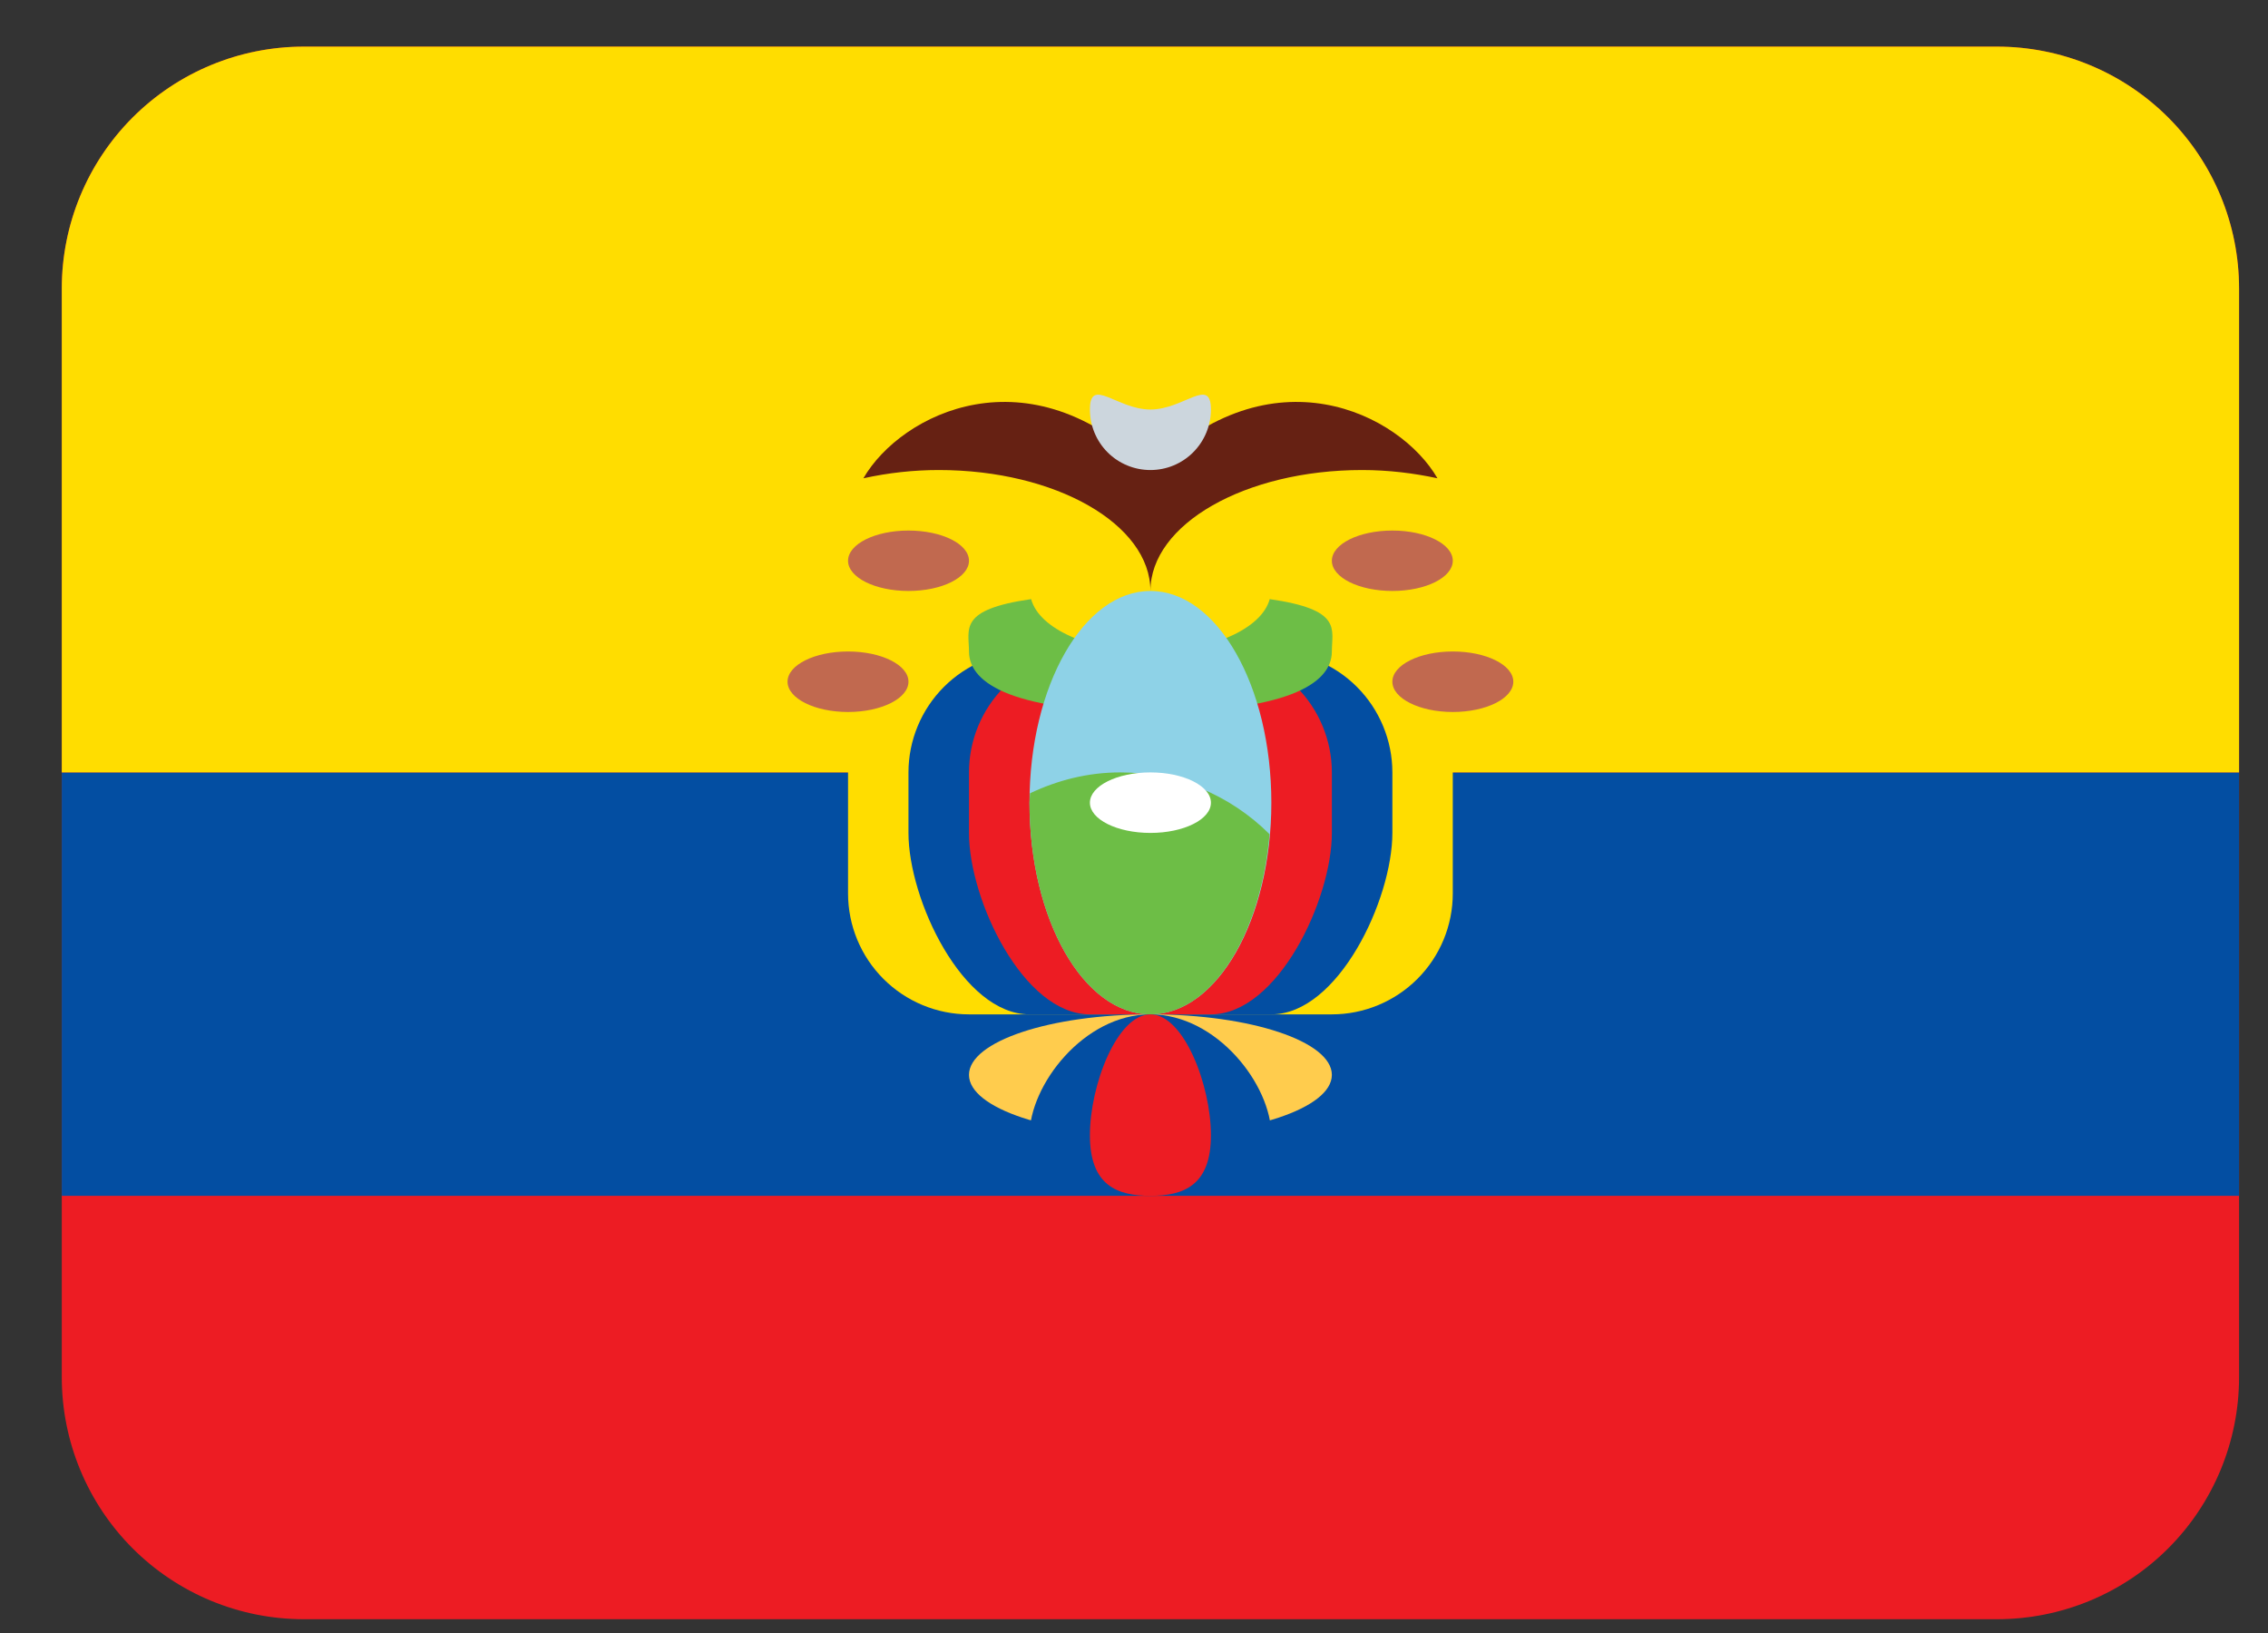
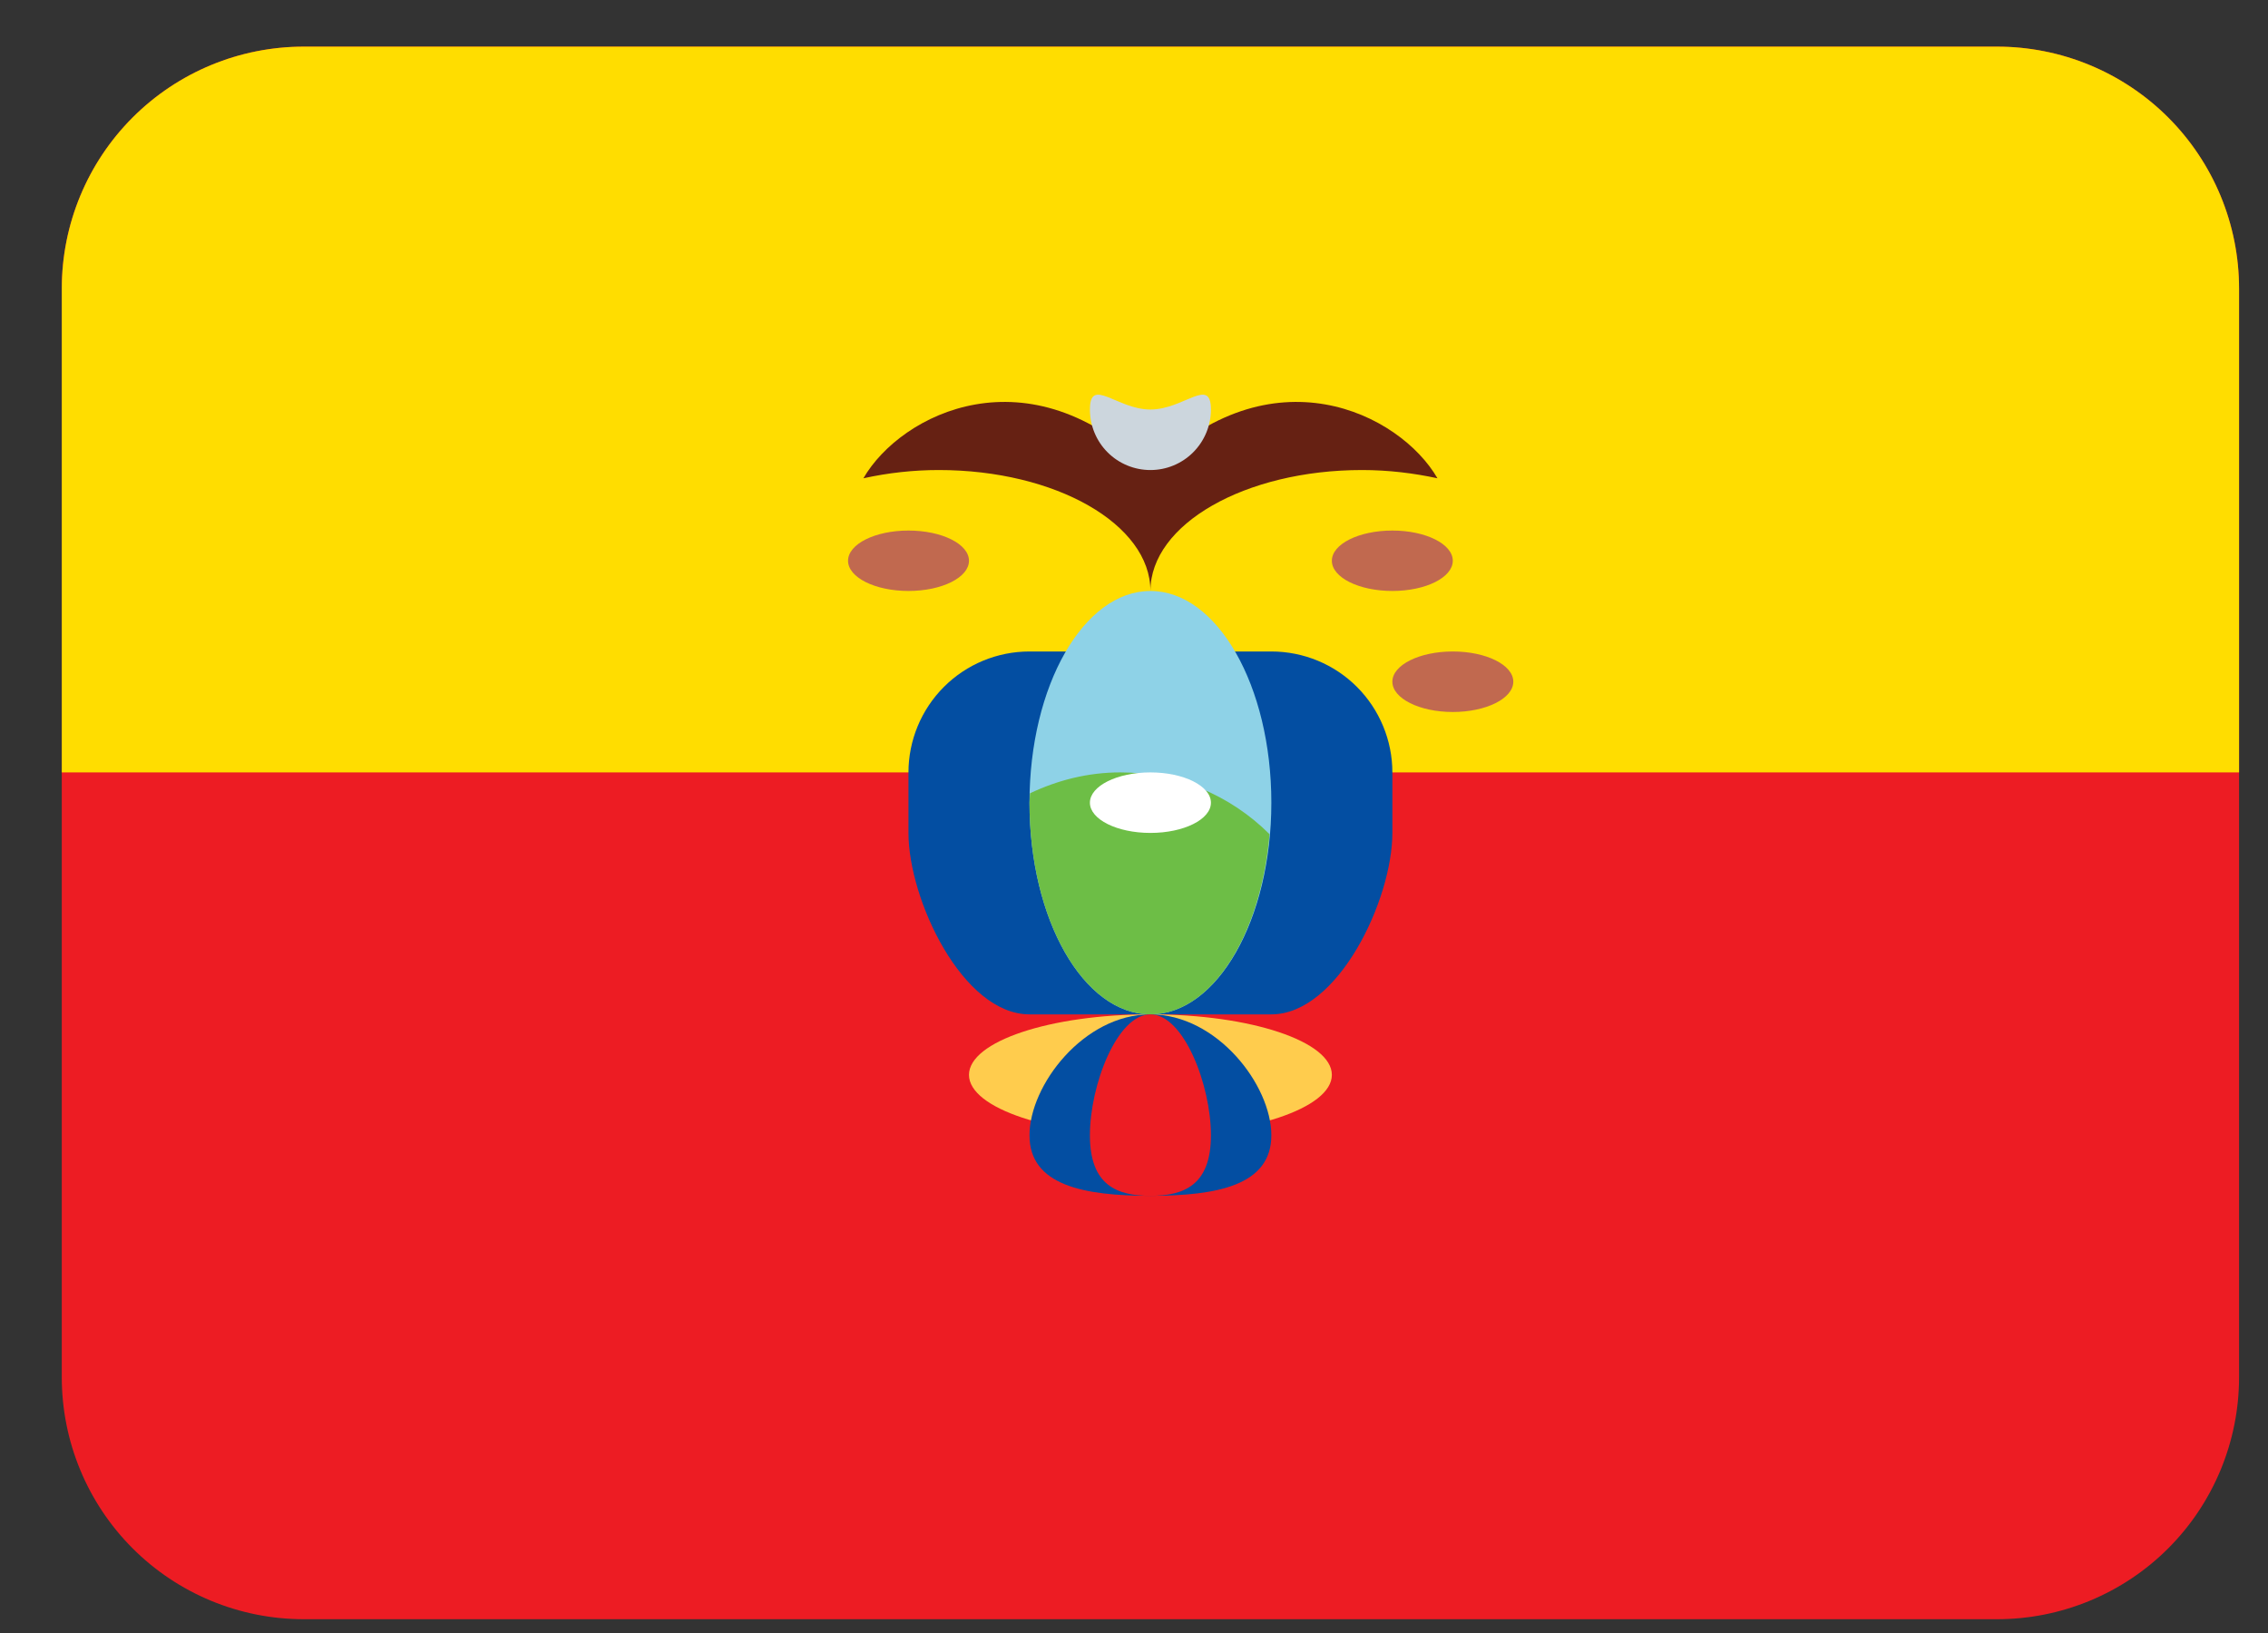
<svg xmlns="http://www.w3.org/2000/svg" width="25" height="18" viewBox="0 0 25 18" fill="none">
  <rect x="0" y="0" width="25" height="18" fill="#333333" stroke="none" />
  <path d="M24.681 15.181C24.681 15.888 24.4 16.567 23.9 17.067C23.4 17.567 22.721 17.848 22.014 17.848H3.348C2.64 17.848 1.962 17.567 1.462 17.067C0.962 16.567 0.681 15.888 0.681 15.181V3.181C0.681 2.474 0.962 1.795 1.462 1.295C1.962 0.795 2.64 0.514 3.348 0.514H22.014C22.721 0.514 23.4 0.795 23.9 1.295C24.4 1.795 24.681 2.474 24.681 3.181V15.181Z" fill="#ED1C23" />
-   <path d="M0.681 8.514H24.681V13.181H0.681V8.514Z" fill="#034EA2" />
  <path d="M24.681 8.514V3.181C24.681 2.474 24.4 1.795 23.9 1.295C23.4 0.795 22.721 0.514 22.014 0.514H3.348C2.64 0.514 1.962 0.795 1.462 1.295C0.962 1.795 0.681 2.474 0.681 3.181L0.681 8.514H24.681Z" fill="#FFDD00" />
-   <path d="M16.014 9.848C16.014 10.201 15.874 10.54 15.624 10.79C15.374 11.04 15.035 11.181 14.681 11.181H10.681C10.327 11.181 9.988 11.04 9.738 10.79C9.488 10.54 9.348 10.201 9.348 9.848V7.848C9.348 7.494 9.488 7.155 9.738 6.905C9.988 6.655 10.327 6.514 10.681 6.514H14.681C15.035 6.514 15.374 6.655 15.624 6.905C15.874 7.155 16.014 7.494 16.014 7.848V9.848Z" fill="#FFDD00" />
  <path d="M15.348 9.181C15.348 9.917 14.75 11.181 14.014 11.181H11.348C10.611 11.181 10.014 9.917 10.014 9.181V8.514C10.014 8.161 10.155 7.821 10.405 7.571C10.655 7.321 10.994 7.181 11.348 7.181H14.014C14.368 7.181 14.707 7.321 14.957 7.571C15.207 7.821 15.348 8.161 15.348 8.514V9.181Z" fill="#034EA2" />
-   <path d="M14.681 9.181C14.681 9.917 14.084 11.181 13.348 11.181H12.014C11.278 11.181 10.681 9.917 10.681 9.181V8.514C10.681 8.161 10.821 7.821 11.071 7.571C11.322 7.321 11.661 7.181 12.014 7.181H13.348C13.701 7.181 14.04 7.321 14.29 7.571C14.54 7.821 14.681 8.161 14.681 8.514V9.181Z" fill="#ED1C23" />
-   <path d="M13.996 6.604C13.908 6.93 13.356 7.181 12.681 7.181C12.006 7.181 11.454 6.93 11.366 6.604C10.562 6.719 10.681 6.933 10.681 7.181C10.681 7.549 11.208 7.848 12.681 7.848C14.154 7.848 14.681 7.549 14.681 7.181C14.681 6.933 14.8 6.719 13.996 6.604Z" fill="#6DBE46" />
  <path d="M13.348 9.848C13.348 10.024 13.277 10.194 13.152 10.319C13.027 10.444 12.858 10.514 12.681 10.514C12.504 10.514 12.334 10.444 12.209 10.319C12.084 10.194 12.014 10.024 12.014 9.848V7.848C12.014 7.671 12.084 7.501 12.209 7.376C12.334 7.251 12.504 7.181 12.681 7.181C12.858 7.181 13.027 7.251 13.152 7.376C13.277 7.501 13.348 7.671 13.348 7.848V9.848Z" fill="#A6D388" />
  <path d="M15.014 5.181C15.307 5.181 15.586 5.216 15.845 5.272C15.43 4.555 14.014 3.848 12.681 5.181C11.348 3.848 9.932 4.555 9.517 5.272C9.79 5.212 10.068 5.181 10.348 5.181C11.636 5.181 12.681 5.778 12.681 6.514C12.681 5.778 13.725 5.181 15.014 5.181Z" fill="#662113" />
  <path d="M12.681 11.181C13.417 11.181 14.014 10.136 14.014 8.848C14.014 7.559 13.417 6.514 12.681 6.514C11.945 6.514 11.348 7.559 11.348 8.848C11.348 10.136 11.945 11.181 12.681 11.181Z" fill="#8ED2E7" />
  <path d="M12.348 8.514C11.99 8.514 11.656 8.601 11.354 8.744C11.353 8.779 11.348 8.812 11.348 8.848C11.348 10.136 11.945 11.181 12.681 11.181C13.35 11.181 13.898 10.318 13.994 9.195C13.778 8.979 13.521 8.808 13.239 8.691C12.956 8.574 12.653 8.514 12.348 8.514Z" fill="#6DBE46" />
  <path d="M12.681 12.514C13.786 12.514 14.681 12.216 14.681 11.848C14.681 11.479 13.786 11.181 12.681 11.181C11.576 11.181 10.681 11.479 10.681 11.848C10.681 12.216 11.576 12.514 12.681 12.514Z" fill="#FFCC4D" />
  <path d="M14.014 12.514C14.014 13.066 13.417 13.181 12.681 13.181C11.945 13.181 11.348 13.066 11.348 12.514C11.348 11.962 11.945 11.181 12.681 11.181C13.417 11.181 14.014 11.962 14.014 12.514Z" fill="#034EA2" />
  <path d="M12.014 12.514C12.014 11.962 12.313 11.181 12.681 11.181C13.049 11.181 13.348 11.962 13.348 12.514C13.348 13.066 13.049 13.181 12.681 13.181C12.313 13.181 12.014 13.066 12.014 12.514Z" fill="#ED1C23" />
  <path d="M12.014 4.514C12.014 4.146 12.313 4.514 12.681 4.514C13.049 4.514 13.348 4.146 13.348 4.514C13.348 4.691 13.277 4.861 13.152 4.986C13.027 5.111 12.858 5.181 12.681 5.181C12.504 5.181 12.334 5.111 12.209 4.986C12.084 4.861 12.014 4.691 12.014 4.514Z" fill="#CCD6DD" />
-   <path d="M12.681 9.181C13.049 9.181 13.348 9.032 13.348 8.848C13.348 8.664 13.049 8.514 12.681 8.514C12.313 8.514 12.014 8.664 12.014 8.848C12.014 9.032 12.313 9.181 12.681 9.181Z" fill="white" />
-   <path d="M9.348 7.848C9.716 7.848 10.014 7.698 10.014 7.514C10.014 7.33 9.716 7.181 9.348 7.181C8.979 7.181 8.681 7.33 8.681 7.514C8.681 7.698 8.979 7.848 9.348 7.848Z" fill="#C1694F" />
+   <path d="M12.681 9.181C13.049 9.181 13.348 9.032 13.348 8.848C13.348 8.664 13.049 8.514 12.681 8.514C12.313 8.514 12.014 8.664 12.014 8.848C12.014 9.032 12.313 9.181 12.681 9.181" fill="white" />
  <path d="M10.014 6.514C10.383 6.514 10.681 6.365 10.681 6.181C10.681 5.997 10.383 5.848 10.014 5.848C9.646 5.848 9.348 5.997 9.348 6.181C9.348 6.365 9.646 6.514 10.014 6.514Z" fill="#C1694F" />
  <path d="M16.014 7.848C16.383 7.848 16.681 7.698 16.681 7.514C16.681 7.33 16.383 7.181 16.014 7.181C15.646 7.181 15.348 7.33 15.348 7.514C15.348 7.698 15.646 7.848 16.014 7.848Z" fill="#C1694F" />
  <path d="M15.348 6.514C15.716 6.514 16.014 6.365 16.014 6.181C16.014 5.997 15.716 5.848 15.348 5.848C14.979 5.848 14.681 5.997 14.681 6.181C14.681 6.365 14.979 6.514 15.348 6.514Z" fill="#C1694F" />
</svg>